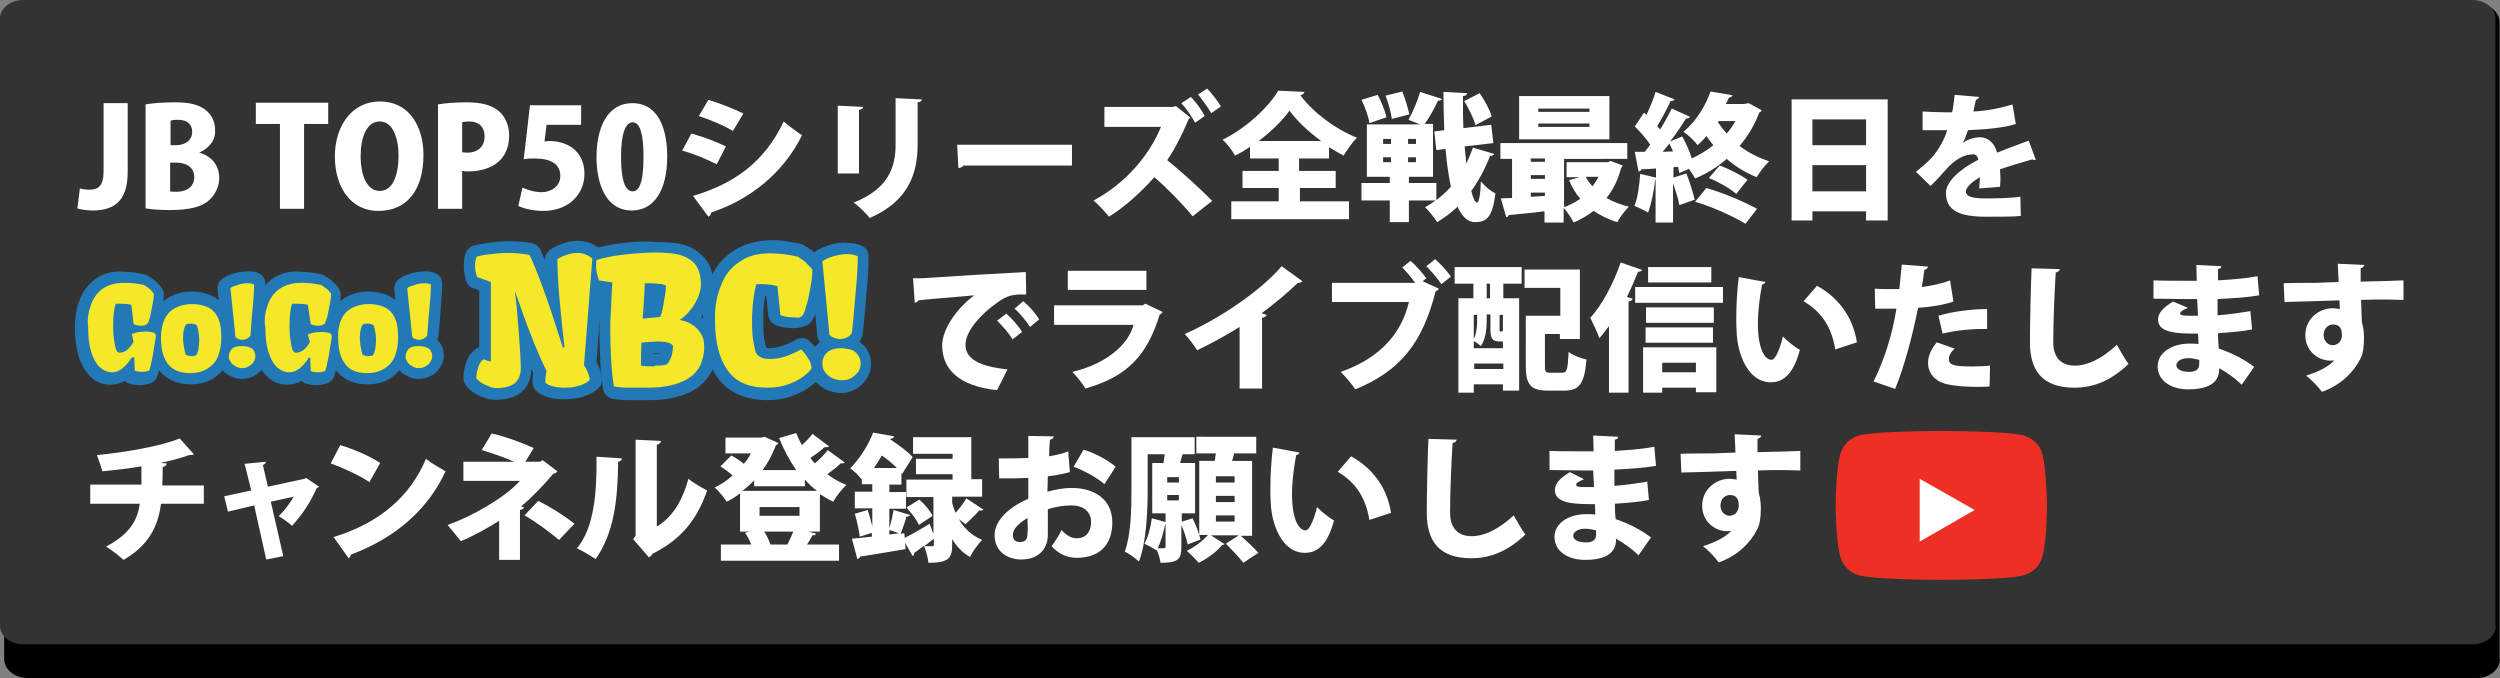
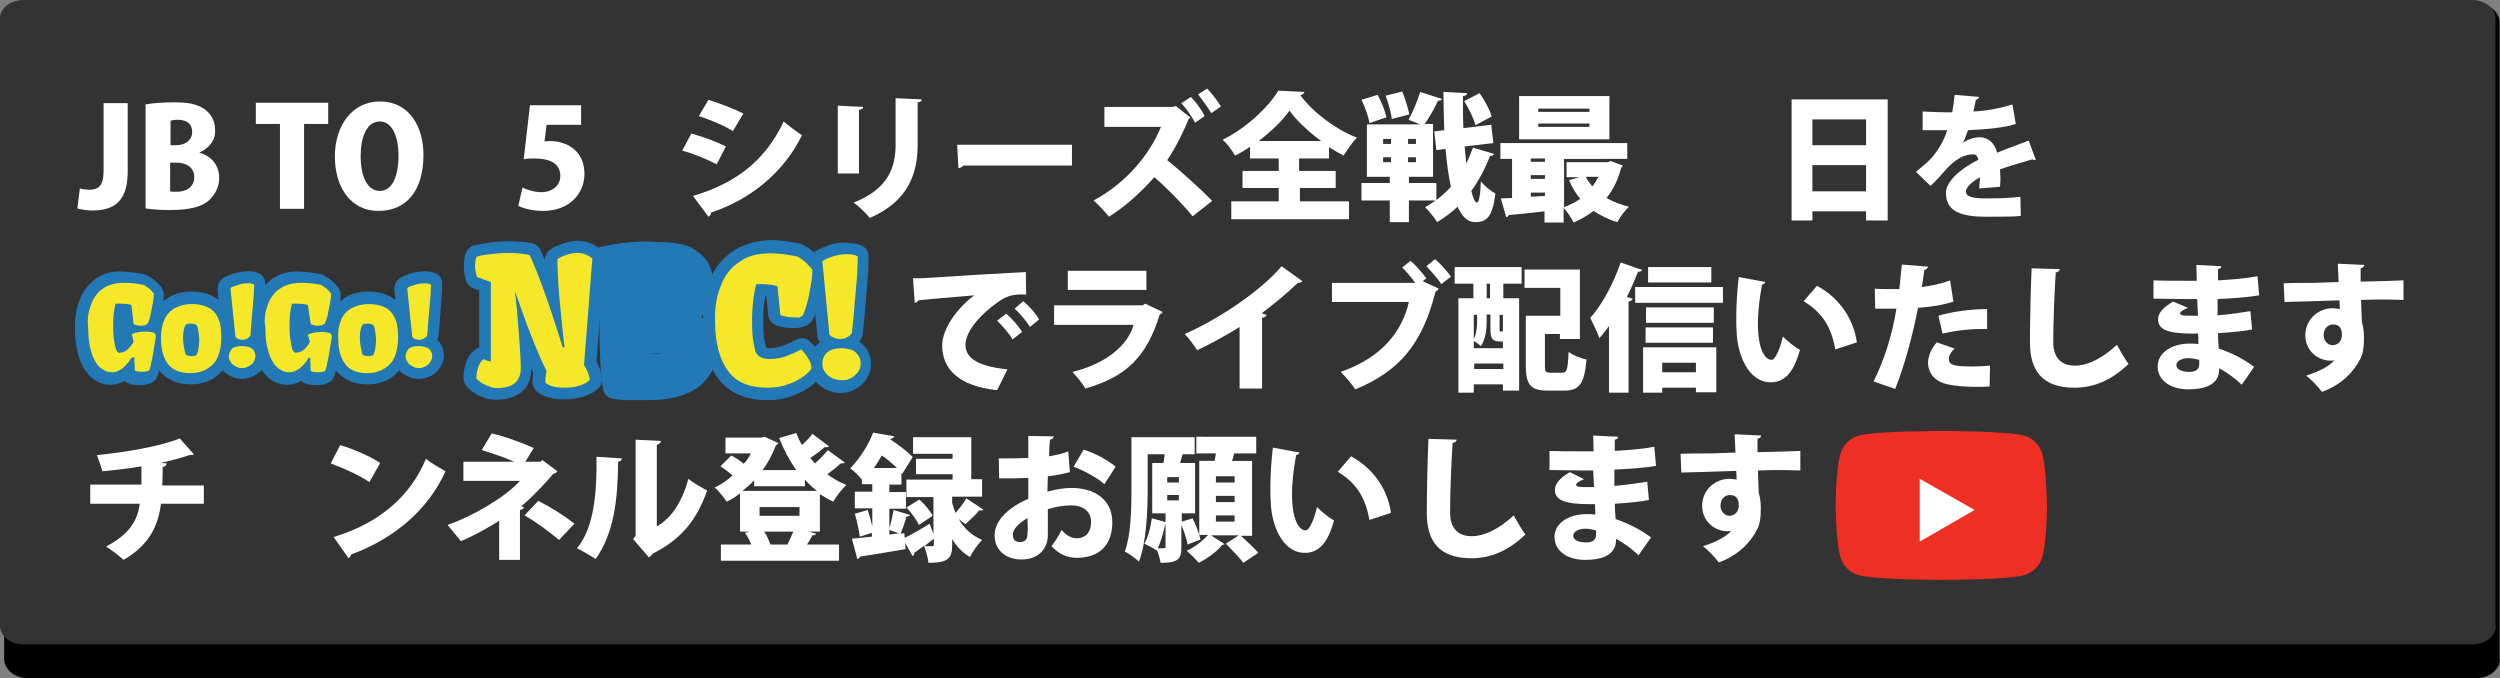
<svg xmlns="http://www.w3.org/2000/svg" version="1.1" id="レイヤー_1" x="0px" y="0px" viewBox="0 0 601 163" style="enable-background:new 0 0 601 163;" xml:space="preserve">
  <rect x="0" y="0" width="601" height="163" fill="#808080" stroke="none" />
  <style type="text/css">
	.st0{fill:#333333;}
	.st1{fill:none;}
	.st2{fill:#FFFFFF;}
	.st3{fill:#2378B6;}
	.st4{fill:#F4E829;}
	.st5{fill:#ED3023;}
</style>
  <path d="M601,158.4c0,2.5-2.5,4.6-5.6,4.6H6.6c-3.1,0-5.6-2.1-5.6-4.6V5.4c0-2.5,2.5-4.6,5.6-4.6h588.7c3.1,0,5.6,2.1,5.6,4.6v153  H601z" />
  <path class="st0" d="M600,150.5c0,2.4-2.5,4.4-5.6,4.4H5.6c-3.1,0-5.6-2-5.6-4.4V4.4C0,2,2.5,0,5.6,0h588.7c3.1,0,5.6,2,5.6,4.4  v146.1H600z" />
  <line class="st0" x1="-1.5" y1="-45.4" x2="617.5" y2="-45.4" />
  <line class="st0" x1="614.7" y1="163.8" x2="-4.3" y2="163.8" />
  <g>
    <rect x="18.9" y="21.2" class="st1" width="603.9" height="293.8" />
    <path class="st2" d="M30.7,41.3c0,7.4-3.6,9.3-8.5,9.3c-1.2,0-2.7-0.2-3.6-0.5l0.6-4.8c0.7,0.2,1.5,0.3,2.4,0.3   c1.9,0,3.3-0.8,3.3-4.4V24.8h5.8V41.3z" />
    <path class="st2" d="M47.9,36.7c3,0.8,4.8,3.1,4.8,6.1c0,2-0.9,3.9-2.4,5.3c-1.7,1.6-4.7,2.4-9.6,2.4c-2.5,0-4.4-0.2-5.7-0.4v-25   c1.5-0.3,4.2-0.5,6.9-0.5c3,0,5.3,0.3,7.2,1.6c1.6,1.1,2.6,2.8,2.6,5C51.9,33.3,50.7,35.4,47.9,36.7L47.9,36.7z M42.3,34.9   c2.4,0,3.9-1.3,3.9-3.2c0-2-1.4-2.9-3.4-2.9c-0.9,0-1.5,0.1-1.8,0.2v5.9H42.3z M40.9,46c0.4,0.1,0.9,0.1,1.6,0.1   c2.2,0,4.2-1.1,4.2-3.5c0-2.6-2.2-3.5-4.3-3.5h-1.5V46z" />
    <path class="st2" d="M78.9,29.8h-5.8v20.4h-5.8V29.8h-5.8v-5.1h17.4V29.8z" />
    <path class="st2" d="M101.8,37.2c0,8.9-4.3,13.5-10.8,13.5c-7,0-10.5-6.1-10.5-13.1c0-7.2,4-13.2,10.8-13.2   C98.8,24.4,101.8,31,101.8,37.2z M86.7,37.5c0,4.9,1.6,8.4,4.6,8.4s4.5-3.5,4.5-8.5c0-4.5-1.5-8.2-4.5-8.2   C88.1,29.2,86.7,33.1,86.7,37.5z" />
-     <path class="st2" d="M105.3,25.1c1.7-0.3,4-0.5,6.9-0.5c3.4,0,5.8,0.6,7.6,2c1.6,1.3,2.6,3.5,2.6,5.9c0,7.1-5.8,8.7-9.8,8.7   c-0.6,0-1.1,0-1.5-0.1v9.1h-5.8V25.1z M111,36.6c0.4,0,0.7,0.1,1.3,0.1c2.7,0,4.2-1.6,4.2-3.9c0-2.3-1.4-3.6-3.7-3.6   c-0.8,0-1.4,0.1-1.7,0.2V36.6z" />
    <path class="st2" d="M139.7,25.2V30h-8.3l-0.5,4c0.4,0,0.8-0.1,1.2-0.1c3.9,0,8.4,2.1,8.4,7.9c0,4.8-3.7,8.9-9.9,8.9   c-2.5,0-4.8-0.6-6-1.2l1-4.4c1.1,0.5,2.8,1.1,4.6,1.1c2.3,0,4.5-1.4,4.5-3.9c0-2.8-2.2-4.2-6.2-4.2c-1,0-1.8,0-2.6,0.2l1.5-13   H139.7z" />
-     <path class="st2" d="M143.4,37.8c0-7.1,2.6-13,8.6-13c6.5,0,8.4,6.6,8.4,12.8c0,8.2-3.2,13-8.5,13   C145.6,50.6,143.4,44.1,143.4,37.8z M154.7,37.7c0-5.4-0.8-8.3-2.6-8.3c-1.7,0-2.8,2.6-2.8,8.3c0,5.7,1,8.3,2.8,8.3   C153.4,46,154.7,44.6,154.7,37.7z" />
    <path class="st2" d="M166.2,32.1c2.9,0.8,6.1,2,8.3,3.1l-2.2,4.3c-2.1-1.1-5.4-2.5-8.3-3.3L166.2,32.1z M166.6,47.1   c9.8-2.9,17.2-8.1,21.8-17.9c1,0.9,3.3,2.6,4.4,3.3c-4.5,9.2-12.7,15.6-21.9,18.6c0.1,0.3-0.1,0.7-0.6,1L166.6,47.1z M170.3,24   c2.9,0.9,6,2.1,8.4,3.3l-2.5,4.2c-2.3-1.4-5.2-2.6-8.2-3.6L170.3,24z" />
    <path class="st2" d="M201.4,41.7V25.4l6.1,0.3c0,0.4-0.3,0.6-1,0.7v15.3H201.4z M221.6,23.9c0,0.4-0.3,0.6-1,0.7v10.2   c0,7-2.3,13.6-11.5,17.6c-0.8-1-2.7-2.9-3.9-3.7c8.5-3.3,10.1-8.7,10.1-13.9V23.6L221.6,23.9z" />
    <path class="st2" d="M230.1,34.8h27.6v5h-26.1c-0.2,0.3-0.7,0.6-1.2,0.6L230.1,34.8z" />
    <path class="st2" d="M286.2,28.3c-0.1,0.1-0.3,0.2-0.4,0.2c-1,2.5-3,6.8-5.2,10c3,2.4,7.8,6.7,10.8,9.8l-4.7,3.7   c-2.5-3.1-6.7-7.3-9.2-9.4c-3.1,3.5-6.9,7-10.9,9.5c-0.9-1.1-2.5-2.9-3.7-3.9c7.8-4.2,13.4-10.9,16.2-17.7h-13.6l0-4.8h16.4   l0.8-0.2L286.2,28.3z M286.3,23.3c1.3,1.4,2.5,3,3.3,4.6l-2.3,1.6c-0.7-1.3-2-3.3-3.3-4.7L286.3,23.3z M290.2,21.3   c1.2,1.2,2.6,3.1,3.3,4.3l-2.3,1.6c-0.7-1.2-2.3-3.4-3.2-4.5L290.2,21.3z" />
    <path class="st2" d="M312.5,45.2v3.2h11.8v4.3h-28.3v-4.3h11.4v-3.2h-8.7v-4.1h8.7v-3h-6.9v-2.8c-1.2,0.8-2.3,1.5-3.6,2.1   c-0.6-1.1-1.9-2.9-3-3.8c5.7-2.8,11-7.8,13.4-11.8l6.3,0.3c-0.1,0.4-0.5,0.7-1,0.8c3.2,4.3,8.7,8.3,13.6,10.2   c-1.2,1.2-2.3,2.9-3.2,4.3c-1.2-0.6-2.3-1.3-3.5-2v2.7h-7.2v3h8.8v4.1H312.5z M317.6,33.9c-3.1-2.3-5.9-4.9-7.6-7.3   c-1.7,2.4-4.4,5-7.4,7.3H317.6z" />
    <path class="st2" d="M352.1,35.2c0.1,1.4,0.3,2.8,0.4,4.1c0.6-1.2,1.1-2.5,1.6-3.8l5.1,1.5c-0.1,0.3-0.5,0.5-1,0.5   c-1.2,3.1-2.7,5.9-4.5,8.4c0.4,1.7,0.9,2.8,1.4,2.8c0.4,0,0.8-1.7,0.9-5.1c0.9,1.1,2.3,2.3,3.5,2.9c-0.7,5.6-2,6.9-4.9,6.9   c-1.8,0-3.1-1.3-4.2-3.7c-1.5,1.4-3.1,2.6-4.9,3.7c-0.6-1-2-2.7-2.9-3.6c0.9-0.5,1.7-1,2.5-1.6h-6.4v5.2h-4.6v-5.2h-6.8V44h6.8   v-1.5h-5.5V29.9h12.8l-2.8-1.1c1-1.8,2.2-4.6,2.8-6.7l5.3,1.7c-0.2,0.3-0.5,0.4-1,0.4c-0.8,1.7-2.1,4.1-3.2,5.6h2v12.7h-5.8V44h6.6   v4.1c1.3-1,2.4-2,3.5-3.2c-0.6-2.7-1-5.8-1.3-9.1l-2.2,0.3l-0.5-4.5l2.4-0.3c-0.1-3.1-0.2-6.2-0.2-9.2l5.7,0.3c0,0.4-0.3,0.6-1,0.7   c0,0.8,0,1.6,0,2.5c0,1.7,0,3.4,0.1,5.2l6.7-0.8l0.5,4.4L352.1,35.2z M331.2,22.8c0.9,1.7,1.8,3.9,2.1,5.4l-4.1,1.4   c-0.2-1.5-1-3.8-1.9-5.6L331.2,22.8z M332.5,33.4v1.2h1.9v-1.2H332.5z M332.5,37.9V39h1.9v-1.2H332.5z M337.1,22   c0.7,1.7,1.4,4,1.7,5.5l-4.2,1.1c-0.2-1.5-0.8-3.8-1.5-5.6L337.1,22z M340.4,34.6v-1.2h-1.9v1.2H340.4z M340.4,39v-1.2h-1.9V39   H340.4z M355.7,22.4c1.2,1.7,2.5,4.1,2.9,5.6l-3.9,2.1c-0.4-1.6-1.6-4-2.7-5.8L355.7,22.4z" />
    <path class="st2" d="M387.2,38.7l2.9,1.1c-0.1,0.3-0.2,0.4-0.4,0.6c-0.7,2.8-1.9,5.2-3.5,7.2c1.6,0.9,3.4,1.6,5.4,2.1   c-1,0.9-2.2,2.6-2.8,3.7c-2.1-0.6-4-1.6-5.7-2.7c-1.4,1.1-3,2-4.8,2.8c-0.5-1-1.5-2.6-2.4-3.5v3.5h-4.6v-2.7   c-3.3,0.4-6.4,0.7-8.6,0.9c-0.1,0.3-0.3,0.5-0.6,0.5l-1.3-4.5c0.8,0,1.7-0.1,2.7-0.1v-9.4h-2.8v-3.8h30.5v3.8H376v11.6   c1.4-0.5,2.7-1.2,3.9-2c-1.1-1.3-2-2.8-2.7-4.5l2.5-0.7h-3.1v-3.6h9.9L387.2,38.7z M386.9,23.1v10.4h-21.7V23.1H386.9z M371.4,38.1   H368v0.8h3.4V38.1z M368,42.1V43h3.4v-0.9H368z M368,47.3l3.4-0.2v-0.8H368V47.3z M382.1,26.9v-0.8h-12.3v0.8H382.1z M382.1,30.5   v-0.8h-12.3v0.8H382.1z M381.2,42.5c0.4,0.8,1,1.6,1.6,2.3c0.6-0.7,1-1.5,1.5-2.3H381.2z" />
-     <path class="st2" d="M420.4,24.8l3.1,1.7c-0.1,0.2-0.3,0.5-0.6,0.6c-1.1,3-2.7,5.6-4.7,8c2.1,1.6,4.5,2.8,7.1,3.7   c-1,0.9-2.3,2.6-3,3.8c-2.7-1.1-5-2.5-7.2-4.4c-2.3,2-4.9,3.6-7.6,4.7c-0.3-0.6-0.9-1.5-1.5-2.3l-2.3,1c-0.1-0.5-0.2-1-0.3-1.5   l-1.1,0.1v2.5l3.1-1c0.8,2,1.6,4.6,2,6.3c-1.2,0.4-2.4,0.9-3.7,1.3c-0.2-1.4-0.9-3.5-1.5-5.2v9.4h-4.2V43.2h-0.1   c-0.3,2.7-0.9,5.8-1.7,7.9c-0.9-0.6-2.4-1.2-3.3-1.6c0.8-1.8,1.2-4.9,1.4-7.7l3.8,0.9v-2.2c-1.3,0.1-2.5,0.2-3.5,0.2   c-0.1,0.4-0.4,0.5-0.7,0.5l-0.9-4.7h2.4c0.4-0.6,0.9-1.1,1.3-1.7c-0.9-1.5-2.4-3.1-3.7-4.4l2.2-3.3l0.6,0.5   c0.9-1.8,1.7-3.9,2.2-5.5l4.6,1.8c-0.1,0.2-0.5,0.4-1,0.4c-0.8,1.8-2.1,4.2-3.2,6c0.2,0.3,0.5,0.6,0.7,0.8c1.1-1.7,2-3.5,2.8-5   l4.4,2c-0.2,0.3-0.5,0.4-1,0.4c-1,1.6-2.3,3.6-3.8,5.5l2.9-1.2c0.9,1.6,1.8,3.6,2.3,5.3c1.9-0.9,3.6-1.9,5.2-3.2   c-0.6-0.7-1.1-1.4-1.7-2.2c-0.6,0.8-1.3,1.5-2.1,2.2c-0.7-1-2.3-2.5-3.4-3.2c3.3-2.8,5.4-6.5,6.5-9.7l5.3,0.9   c-0.1,0.3-0.4,0.5-0.9,0.6c-0.2,0.5-0.4,1-0.7,1.5h4.3L420.4,24.8z M402.2,36.4c-0.3-0.7-0.6-1.3-0.9-1.9c-0.5,0.7-1.1,1.4-1.6,2   L402.2,36.4z M419.6,53.8c-2.9-1.8-8-4.1-12.1-5.3l2.7-3.3c4.2,1.2,9.1,3.3,12.2,5L419.6,53.8z M417.4,46.6   c-1.5-1.3-4.3-2.9-6.6-3.8l2.6-3c2.3,0.8,5.1,2.3,6.7,3.4L417.4,46.6z M413.2,29l-0.2,0.4c0.6,0.9,1.3,1.8,2.1,2.7   c0.8-0.9,1.5-1.9,2.1-3H413.2z" />
    <path class="st2" d="M430.7,23.9h23.1V53h-5.2v-2.2h-12.9V53h-5V23.9z M448.6,28.7h-12.9v6.2h12.9V28.7z M435.7,46h12.9v-6.3h-12.9   V46z" />
    <path class="st2" d="M489.4,38.4c-0.1,0-0.2,0.1-0.3,0.1c-0.2,0-0.3-0.1-0.5-0.2c-2.4,0.7-5.5,1.6-7.8,2.4c0,0.6,0.1,1.3,0.1,2   c0,0.7,0,1.4-0.1,2.2l-5,0.4c0.1-1,0.1-1.9,0.2-2.7c-2,1.1-3.4,2.5-3.4,3.4c0,1.3,1.6,1.7,4.9,1.7c2.8,0,6.1-0.1,8.2-0.4l0.1,4.6   c-1.6,0.2-4.4,0.2-8.3,0.2c-6.4,0-9.7-1.4-9.7-5.8c0-2.5,3.2-5.6,7.8-7.9c-0.1-0.4-0.3-1.3-1.2-1.3c-2.1,0-4.3,1-6.9,4   c-0.8,0.9-1.9,2.2-3.4,3.6l-3.5-3.4c1.2-1,2.7-2.2,3.7-3.3c1.5-1.6,3.2-4.5,3.8-6.7c-1.2,0-1.8,0-3.4,0c-0.9,0-1.8,0-2.5,0v-4.5   c1.7,0.1,4.2,0.2,5.6,0.2l1.5,0c0.3-1.3,0.4-2.6,0.6-4.2l5.9,0.5c-0.1,0.3-0.4,0.6-0.8,0.7c-0.2,0.9-0.4,1.8-0.6,2.8   c2.8-0.1,6.2-0.7,9.4-1.7l0.8,4.7c-2.7,0.9-7.1,1.3-11.5,1.5c-0.5,1.4-0.9,2.6-1.3,3.1h0c1.1-0.8,2.6-1.4,4.2-1.4   c1.7,0,3.5,1.2,4.1,3.7c2.4-1,5.3-2,7.6-2.9L489.4,38.4z" />
    <path class="st2" d="M219.5,66.9c1,0,2.7,0,3.6-0.1c4.2-0.3,17.3-1.1,23.5-1.4l0.1,5.4c-3.2-0.1-4.7,0.2-7.3,2.2   c-3,2.1-7.3,6.3-7.3,9.9c0,3.4,3.4,5.2,10.1,5.9l-2.5,5c-9.4-1-13.2-5.2-13.2-10.8c0-3.7,3.3-8.7,7.7-12c-4.3,0.4-11,0.9-13.4,1.2   c-0.1,0.3-0.5,0.5-0.9,0.6L219.5,66.9z M241.9,75.4c1.3,1.1,3,3,3.8,4.4l-2.3,1.8c-0.6-1.2-2.6-3.5-3.7-4.5L241.9,75.4z M246,72.4   c1.4,1.2,3,2.9,3.8,4.4l-2.2,1.8c-0.7-1.2-2.5-3.4-3.7-4.4L246,72.4z" />
    <path class="st2" d="M279.5,75c-0.1,0.2-0.4,0.5-0.7,0.6c-3.1,10.1-8,15-17.9,17.8c-0.6-1.2-2.1-2.9-3.1-4   c8-1.9,13.4-6.4,14.7-11.3h-19.1v-4.7h21.3l0.6-0.4L279.5,75z M275.6,69.7h-18.9v-4.6h18.9V69.7z" />
    <path class="st2" d="M298,78.6c-2.7,1.7-7,4.1-10.2,5.6c-0.7-1.1-2-2.9-3-3.9c8.4-3.7,18.3-10.4,23.3-16.3l5,3.6   c-0.2,0.3-0.6,0.4-1.1,0.4c-2.6,2.5-5.6,5-8.7,7.3l1.2,0.4c-0.1,0.3-0.4,0.6-1.1,0.7v17H298V78.6z" />
    <path class="st2" d="M339.1,62.7c1.3,1.1,2.9,3,3.8,4.2l-0.9,0.7l3.9,1.8c-0.2,0.3-0.4,0.5-0.8,0.7c-3.1,12.3-8.5,19.1-19.3,23.5   c-0.9-1.4-2.4-3.1-3.5-4.2c10.1-3.5,14.8-9.9,16.4-16.8h-18.5V68h20c-0.8-1.2-2.2-2.8-3.1-3.7L339.1,62.7z M346.5,68.3   c-0.7-1.1-2.5-3.2-3.6-4.3l2.1-1.7c1.3,1.1,3,3,3.8,4.2L346.5,68.3z" />
    <path class="st2" d="M349.7,68.2v-4h16.1v4h-4.4v3.5h3.8v22.2h-3.9v-1.5h-7v2h-3.7V71.7h3.6v-3.5H349.7z M361.4,82.1   c-1.2,0-1.9,0-2.4-0.4c-0.5-0.4-0.7-1.1-0.7-2.6v-3.5h-0.9v1.5c0,1.8-0.2,4.4-1.4,6.1c-0.3-0.3-1.1-0.9-1.7-1.2v1.7h7V82.1z    M355.1,75.7h-0.8v5.8c0.7-1.4,0.8-3.3,0.8-4.4V75.7z M354.4,88.7h7v-1.3h-7V88.7z M358.2,71.7v-3.5h-0.8v3.5H358.2z M360.5,79.1   c0,0.5,0,0.6,0.2,0.6c0.3,0,0.6,0,0.6-0.2v-3.8h-0.8V79.1z M371.4,88c0,1.4,0.2,1.6,1.3,1.6h2.9c1.1,0,1.3-0.8,1.5-5   c1,0.8,3,1.6,4.3,1.8c-0.5,5.8-1.7,7.5-5.3,7.5h-4c-4,0-5.3-1.3-5.3-5.9V75.9h8.3v-6.7h-8.6v-4.4h13.3v16.7H375v-1.2h-3.6V88z" />
    <path class="st2" d="M386.8,78.4c-0.8,1-1.5,2-2.3,2.9c-0.4-1.2-1.6-3.7-2.2-4.9c2.7-2.9,5.6-8.2,7.3-13.3l5.2,1.8   c-0.2,0.3-0.6,0.5-1,0.4c-0.8,2-1.7,4.1-2.7,6.1l1.4,0.4c-0.1,0.3-0.4,0.6-1,0.7v21.9h-4.7V78.4z M393.1,69h21.1v3.8h-21.1V69z    M395,94.4V83.5h17.6v10.8h-4.9v-1.1h-8.1v1.2H395z M412,73.9v3.7h-16.3v-3.7H412z M395.6,82.4v-3.7h16.2v3.7H395.6z M411.4,64.2   v3.7h-15.2v-3.7H411.4z M407.7,87.2h-8.1v2.3h8.1V87.2z" />
    <path class="st2" d="M424.4,67.8c-0.1,0.3-0.5,0.6-0.8,0.6c-0.5,2.6-1,6.2-1,9.4c0,6,1.6,8.7,3.3,8.7c1,0,2.2-3.3,2.7-5.6   c1,1,2.9,2.6,4.1,3.2c-1.5,5.6-3.8,7.8-7,7.8c-5.6,0-8-7-8.2-11.9c-0.1-1.2-0.1-2.4-0.1-3.7c0-3,0.2-6.4,0.6-9.7L424.4,67.8z    M441.2,84c-1-6-3.7-9.2-7.6-11.6l3.2-3.7c4.6,2.5,8.6,7,9.6,13.6L441.2,84z" />
    <path class="st2" d="M469.6,72.5c-2.3,0.8-5.5,1.3-8.5,1.5c-1.3,6.6-3.3,14.1-5.5,19.5l-5.2-1.8c2.6-5.2,4.5-11.2,5.5-17.5   c-0.5,0-2.7,0-3.2,0c-0.7,0-1.4,0-1.9,0l-0.1-4.8c1.1,0.1,2.8,0.1,4.3,0.1c0.5,0,1,0,1.6,0c0.2-1.8,0.4-4.1,0.6-5.9l6.3,0.5   c-0.1,0.4-0.4,0.7-0.9,0.8c-0.1,1.1-0.4,2.9-0.6,4.1c2.3-0.3,4.8-0.8,6.8-1.6L469.6,72.5z M478.3,92.9c-0.9,0.1-2.1,0.1-3.3,0.1   c-2.3,0-5-0.2-6.8-0.6c-3.2-0.7-4.7-2.8-4.7-5.2c0-1.6,0.8-3.4,2.1-4.9l4.3,1.5c-1,0.9-1.4,1.8-1.4,2.5c0,1.5,1.4,1.8,5.7,1.8   c1.5,0,3-0.1,4.2-0.2L478.3,92.9z M466,75.9c3.3-1,7.9-1.6,11.7-1.6l0,4.8c-3.5-0.1-7.4,0.3-10.7,1.1L466,75.9z" />
    <path class="st2" d="M495.2,64.7c-0.1,0.4-0.4,0.7-1,0.8c-0.3,4.7-0.6,11.9-0.6,16.7c0,3.9,2,5.7,5.2,5.7c2.9,0,6.3-1.5,10.1-5   c0.6,1.1,2.1,3.7,2.8,4.6c-4.2,4-8.4,5.7-13,5.7c-7.9,0-10.7-4.3-10.7-10.9c0-4.6,0.2-13.8,0.4-17.8L495.2,64.7z" />
    <path class="st2" d="M517.7,67.4c2,0.1,5.3,0.1,8,0.1c0.8,0,1.7,0,2.4,0c0-1.4-0.1-2.9-0.1-3.8l6,0.3c0,0.4-0.3,0.6-0.8,0.7v2.7   c3.2-0.2,6.4-0.4,9.5-1l0.4,4.6c-3,0.5-6.1,0.7-10,0.9c0,1.4,0,2.6,0,3.9c2.9-0.2,6-0.7,7.9-1l0.4,4.4c-1.9,0.4-5.1,0.7-8.2,0.9   c0,1.4,0.1,2.6,0.2,3.7c3,1,6,2.5,8.5,4.4l-3,4.3c-1.6-1.6-3.5-2.9-5.4-4c0,1.3,0,5.1-7.4,5.1c-4.5,0-7.4-2.3-7.4-5.5   c0-3.4,3.5-5.5,7.7-5.5c0.7,0,1.4,0,2.1,0.1c0-0.8,0-1.6-0.1-2.5c-0.4,0-0.8,0-1.2,0c-5.9,0-8.4-0.9-8.4-3.4c0-1.5,1.1-2.8,3.6-4.3   L526,74c-1,0.4-1.9,0.9-1.9,1.3c0,0.5,0.6,0.6,2.2,0.6c0.7,0,1.4,0,2.1,0c-0.1-1.4-0.1-2.7-0.2-4h-2.6c-2.3,0-5.8-0.1-7.9-0.1V67.4   z M528.7,86.5c-0.9-0.2-1.8-0.4-2.6-0.4c-1.8,0-2.9,0.8-2.9,1.7c0,1,1.3,1.6,3.1,1.6c1.7,0,2.4-0.7,2.4-1.9V86.5z" />
    <path class="st2" d="M549,68.1c2-0.1,5-0.1,7.6-0.1c1.5-0.1,3.6-0.1,5.6-0.2c0,0-0.1-2.8-0.2-4.4l6.4,0.3c0,0.3-0.4,0.7-0.9,0.8   c0,0.5,0,2.7,0,3.2c4.5-0.1,8.8-0.2,10.3-0.3v4.7c-1.1,0-2.6-0.1-4.3-0.1c-1.8,0-3.8,0-5.9,0.1c0,0.9,0.2,5,0.2,5.4   c0.5,1.5,0.5,3.2,0.5,3.9c0,1.8-0.2,3.7-0.9,4.9c-1.6,3.2-4.7,6.3-9.2,7.9c-0.9-1.2-2.6-3-3.8-3.9c2.9-0.9,5.5-2.2,6.8-3.7   c-0.3,0.1-0.8,0.1-1,0.1c-2.9,0-6-2.3-6-6.1c0-3.9,3.2-6.5,6.6-6.5c0.6,0,1.1,0.1,1.7,0.2c0-0.3-0.1-1.8-0.1-2.1   c-2.9,0.1-12.2,0.4-13.2,0.4L549,68.1z M563,80.5c0-1.4-0.5-2.5-2.1-2.5c-1.2,0-2.3,0.9-2.3,2.6c0,1.4,1.1,2.4,2.2,2.4   C562.2,82.9,563,81.9,563,80.5z" />
    <path class="st2" d="M49.1,121.1H38.7c-0.7,5.6-3.1,10.1-9,13.5c-1.2-1.1-2.9-2.4-4.2-3.2c5.2-2.8,7.5-5.8,8.1-10.3H21.7v-4.6H34   v-4.4c-2.7,0.5-6.2,0.9-9.4,1.2c-0.3-1.2-0.8-2.5-1.3-3.9c6.4-0.6,15.3-2.1,19.9-4l3.4,3.8c-0.2,0.2-0.5,0.2-1.1,0.2   c-1.9,0.7-5,1.5-7,1.9l1.6,0.1c-0.1,0.4-0.3,0.7-1,0.9c0,1.6,0,3-0.1,4.4h10V121.1z" />
-     <path class="st2" d="M76.7,117c-0.2,0.2-0.4,0.3-0.6,0.4c-1.5,3.4-3.4,6.3-5.9,9c-0.8-0.7-2.1-1.7-3.2-2.3c1.3-1.3,2.8-3.2,3.6-4.7   l-5.5,1.2l3,13.1l-4.1,0.8l-2.9-13l-6.3,1.5l-0.9-3.7l6.5-1.4l-1.6-6.4l5.1-0.5c0,0.4-0.3,0.6-0.7,0.8l1.2,5.2l8.8-1.9l0.4-0.2   L76.7,117z" />
    <path class="st2" d="M81.8,107c3.3,1,7.2,2.7,9.6,4.3l-2.6,4.6c-2.3-1.6-6.3-3.4-9.3-4.5L81.8,107z M80.2,129.1   c10.9-3.3,18.4-9.7,22.2-18.8c1.5,1.2,3.2,2.1,4.7,3c-4.1,9-11.9,16-22.7,20c-0.1,0.4-0.3,0.7-0.6,0.9L80.2,129.1z" />
    <path class="st2" d="M130.4,110.6l3.6,2.7c-0.2,0.3-0.5,0.5-1,0.6c-2,2.4-5,5.6-7.7,7.8l0.7,0.3c-0.2,0.3-0.4,0.5-1,0.6v12H120   v-9.4c-2.7,1.7-6.3,3.7-9.2,4.9c-0.2-0.2-2.9-3.6-3.2-3.9c5.5-1.9,13.6-6.4,17.4-10.6h-13.6V111h12.2c-2.4-1.1-5.5-2.1-7.8-2.8   l2.4-4c3.1,0.7,7,2.1,10.1,3.5l-2,3.3h3.6L130.4,110.6z M134.4,129.8c-2.2-1.8-5.3-4.2-8.3-5.9l3.3-3.5c3.3,1.7,6.3,3.6,8.7,5.5   L134.4,129.8z" />
    <path class="st2" d="M149.5,110.2c0,0.4-0.3,0.7-0.9,0.8c-0.1,9.7-1.1,17.2-5.4,23.4c-1.2-0.8-3.1-1.9-4.5-2.6   c4.2-5,4.8-13.7,4.7-22L149.5,110.2z M158,126.5c3.9-2.3,6.2-6.6,7.5-11.4c1,0.9,3.3,2.2,4.5,2.8c-2.4,6.9-6.1,11.7-13.1,15.2   c-0.2,0.4-0.6,0.7-0.9,0.9l-3.8-4.4l0.6-0.8v-23.1l6.1,0.3c-0.1,0.4-0.3,0.8-1,0.9V126.5z" />
    <path class="st2" d="M203.1,111.2c-0.1,0.1-0.4,0.2-0.7,0.2c-0.1,0-0.2,0-0.3,0c-0.8,0.8-2,1.7-3.2,2.6c1.4,1.1,2.9,1.9,4.6,2.6   c-1.1,0.9-2.5,2.8-3.2,4c-1.1-0.5-2.2-1.2-3.2-1.8v9h-2.7l1.8,0.5c-0.1,0.3-0.4,0.4-0.9,0.4c-0.4,0.7-0.8,1.5-1.3,2.2h7.7v3.9   h-28.4v-3.9h7.3c-0.4-1-0.9-2-1.5-2.8l1-0.3h-2.2v-9.2c-1,0.8-2.1,1.5-3.2,2c-0.7-1-1.9-2.6-2.9-3.4c1.5-0.7,3-1.7,4.3-2.9   c-0.9-0.8-2-1.6-2.9-2.2l2.6-2.6c1,0.5,2.2,1.3,3,2c0.7-0.8,1.3-1.6,1.7-2.5h-6.1v-3.8h8.6l0.8-0.2l3.3,1.5   c-0.1,0.3-0.3,0.4-0.6,0.6c-0.8,2.1-1.8,4.1-3.2,5.9h8.1c-1.6-2.3-3-4.9-4.1-7.7l4.1-1.2c0.4,1,0.8,1.9,1.4,2.9   c0.9-0.9,1.9-1.8,2.5-2.7l4,3c-0.1,0.2-0.4,0.2-0.7,0.2c-0.1,0-0.3,0-0.4,0c-0.8,0.8-2.2,1.8-3.4,2.6c0.4,0.5,0.7,0.9,1.1,1.3   c1.2-1,2.3-2.2,3.1-3.2L203.1,111.2z M181.3,117v-1.5c-0.9,0.9-1.8,1.7-2.8,2.5h17.9c-1.1-0.8-2-1.7-2.9-2.7v1.6H181.3z    M192.2,121.9h-9.6v2.1h9.6V121.9z M183.7,127.8c0.7,1,1.2,2.2,1.5,3.1h4.1c0.5-1,1-2.1,1.4-3.1H183.7z" />
    <path class="st2" d="M228.9,120.9c0.2,0.8,0.5,1.6,0.8,2.4c1-1.1,2-2.4,2.6-3.5l4.1,2.7c-0.1,0.2-0.4,0.3-1,0.2   c-0.8,1-2.3,2.4-3.3,3.3c0,0-0.8-0.6-1.6-1.2v0c1.2,2.1,3,3.9,5.6,5c-0.9,0.9-2.3,2.8-2.9,4.1c-1.8-1-3.2-2.5-4.3-4.3v1.3   c0,3.2-0.7,4.4-5.7,4.4c-0.1-1.2-0.6-2.9-1.1-4.1c-0.9,0.7-1.7,1.3-2.3,1.7c0,0.3-0.1,0.6-0.4,0.8l-1.8-3.2l0.1,1.5   c-4,0.7-8.2,1.4-10.9,1.8c-0.1,0.3-0.4,0.5-0.7,0.6l-1.3-4.9c1.4-0.1,3-0.3,4.8-0.5v-0.9l-2.9,0.9c-0.2-1.5-0.7-3.8-1.2-5.5   l3.1-0.9c0.4,1.2,0.8,2.7,1.1,3.9v-4.3h-4.2v-4h4.2v-1.8h-2.5v-1.1c-0.8-1-1.9-2.1-2.8-2.7c2.5-2.6,4.5-5.9,5.5-8.6l5.1,0.9   c-0.1,0.3-0.4,0.5-0.9,0.6l-0.1,0.1c1.9,1.3,4.3,3,5.4,4.3l-2.5,4l-0.2-0.2v2.8h-2.9v1.8h4v4h-4v4.7c0.4-1.3,0.8-3.1,1-4.4l4,1.2   c-0.1,0.2-0.4,0.4-0.9,0.4c-0.3,1.2-0.9,2.9-1.4,4.1l0.9-0.1l0.1,1.1c1.6-0.8,3.9-2.1,6-3.4l0.9,2.5v-8.9h-6.5v-4.2H229v-1.3h-8.8   v-3.7h8.8v-1.2h-9.5v-4h14v10.1h2.6v4.2h-7.2V120.9z M215.6,112.5c-1-1-2.3-2.1-3.6-3c-0.6,1-1.2,2-1.9,3H215.6z M213.8,127.4v1.1   l2.3-0.3L213.8,127.4z M221,120.1c1.3,1.1,2.6,2.7,3.2,3.9l-3.3,2.2c-0.5-1.2-1.8-2.9-3-4.2L221,120.1z M224.5,129.5   c-0.8,0.6-1.6,1.3-2.3,1.8c0.7,0,1.6,0,1.9,0c0.3,0,0.4-0.1,0.4-0.4V129.5z" />
    <path class="st2" d="M257.2,113.5c-1.6,0.4-3.3,0.8-5.3,1c0,1.3-0.1,2.5-0.1,3.7c2.1-0.6,4.2-0.9,5.8-0.9c5.3,0,9.8,2.6,9.8,8.3   c0,5-2.7,8.5-8.6,8.5c-2.2,0-4.3-0.9-6-2.8c0.8-1.1,1.8-2.6,2.4-3.9c1,1.2,2.3,2,3.6,2c2.3,0,3.5-1.6,3.5-3.9c0-2.4-1.7-4-4.8-4   c-1.7,0-3.7,0.3-5.6,0.9v6.2c0,3.1-2,5.9-6.4,5.9c-2.8,0-6.4-1.5-6.4-5.9c0-2.7,2.2-6.1,8.1-8.7v-5c-2.1,0.1-4.4,0.1-7,0.1   l-0.1-4.8c2.6,0,5,0,7.1-0.1v-5.3l6.1,0.1c0,0.4-0.3,0.7-0.9,0.8c-0.1,1.3-0.2,2.6-0.2,4c1.6-0.3,3.2-0.6,4.6-1.2L257.2,113.5z    M247,124.5c-1.5,1-3.5,2.3-3.5,4.1c0,1.2,0.6,1.7,1.7,1.7c1.2,0,1.8-0.6,1.8-1.9C247.1,127.7,247.1,126.1,247,124.5z M265.5,116.4   c-1.8-1.6-4.8-3.2-7.4-4.2l2.4-4.1c2.9,0.9,5.8,2.5,7.7,4.1L265.5,116.4z" />
    <path class="st2" d="M286.7,124.6c0.8,1.6,1.6,3.8,1.9,5.1l-3.1,1.2c-0.2-1.2-0.8-3.1-1.5-4.7v5.3c0,2.8-0.6,3.8-5,3.8   c-0.1-0.9-0.5-2.1-0.9-3.1l-0.1,0.1c-0.7-0.5-2-1.2-2.9-1.6c0.9-1.5,1.5-3.9,1.8-6.1l3.3,0.9v-2.1H277v-12.1h2.7   c0.1-0.7,0.2-1.4,0.3-2.1h-4.1v8.6c0,5-0.3,12.6-2.1,17.2c-0.7-0.7-2.5-2-3.4-2.4c1.5-4.1,1.6-10.2,1.6-14.8v-12.7h15.2v4.1h-2.9   c-0.2,0.6-0.4,1.4-0.6,2.1h3.6v12.1h-3l-0.2,0v2L286.7,124.6z M280.1,126.1L280.1,126.1c-0.4,1.9-1,4.1-1.8,5.7c0.6,0,1.2,0,1.5,0   c0.3,0,0.4-0.1,0.4-0.4V126.1z M280.6,114.7v1.3h2.8v-1.3H280.6z M280.6,119v1.3h2.8V119H280.6z M301,128.8h-2.7   c1.4,1.3,3.3,3,4.2,4.1l-3.6,2.4c-0.9-1.2-2.8-3.2-4.2-4.6l3.1-2h-6.7l3.3,2.1c-0.1,0.1-0.3,0.2-0.6,0.2c-1.1,1.5-3.6,3.3-5.6,4.3   c-0.7-0.8-2-2.1-2.9-2.9c1.8-0.8,3.9-2.4,5.1-3.8h-2.1v-17.8h3.7c0.1-0.6,0.2-1.2,0.3-1.8h-4.7v-4H302v4h-5.3   c-0.2,0.6-0.3,1.2-0.5,1.8h4.8V128.8z M296.8,116v-1.5h-4.5v1.5H296.8z M296.8,120.7v-1.5h-4.5v1.5H296.8z M296.8,125.4v-1.5h-4.5   v1.5H296.8z" />
    <path class="st2" d="M312.4,108.8c-0.1,0.3-0.5,0.6-0.8,0.6c-0.5,2.6-1,6.2-1,9.4c0,6,1.6,8.7,3.3,8.7c1,0,2.2-3.3,2.7-5.6   c1,1,2.9,2.6,4.1,3.2c-1.5,5.6-3.8,7.8-7,7.8c-5.6,0-8-7-8.2-11.9c-0.1-1.2-0.1-2.4-0.1-3.7c0-3,0.2-6.4,0.6-9.7L312.4,108.8z    M329.2,125c-1-6-3.7-9.2-7.6-11.6l3.2-3.7c4.6,2.5,8.6,7,9.6,13.6L329.2,125z" />
    <path class="st2" d="M350.2,105.7c-0.1,0.4-0.4,0.7-1,0.8c-0.3,4.7-0.6,11.9-0.6,16.7c0,3.9,2,5.7,5.2,5.7c2.9,0,6.3-1.5,10.1-5   c0.6,1.1,2.1,3.7,2.8,4.6c-4.2,4-8.4,5.7-13,5.7c-7.9,0-10.7-4.3-10.7-10.9c0-4.6,0.2-13.8,0.4-17.8L350.2,105.7z" />
    <path class="st2" d="M372.7,108.4c2,0.1,5.3,0.1,8,0.1c0.8,0,1.7,0,2.4,0c0-1.4-0.1-2.9-0.1-3.8l6,0.3c0,0.4-0.3,0.6-0.8,0.7v2.7   c3.2-0.2,6.4-0.4,9.5-1l0.4,4.6c-3,0.5-6.1,0.7-10,0.9c0,1.4,0,2.6,0,3.9c2.9-0.2,6-0.7,7.9-1l0.4,4.4c-1.9,0.4-5.1,0.7-8.2,0.9   c0,1.4,0.1,2.6,0.2,3.7c3,1,6,2.5,8.5,4.4l-3,4.3c-1.6-1.6-3.5-2.9-5.4-4c0,1.3,0,5.1-7.4,5.1c-4.5,0-7.4-2.3-7.4-5.5   c0-3.4,3.5-5.5,7.7-5.5c0.7,0,1.4,0,2.1,0.1c0-0.8,0-1.6-0.1-2.5c-0.4,0-0.8,0-1.2,0c-5.9,0-8.4-0.9-8.4-3.4c0-1.5,1.1-2.8,3.6-4.3   l3.4,1.7c-1,0.4-1.9,0.9-1.9,1.3c0,0.5,0.6,0.6,2.2,0.6c0.7,0,1.4,0,2.1,0c-0.1-1.4-0.1-2.7-0.2-4h-2.6c-2.3,0-5.8-0.1-7.9-0.1   V108.4z M383.7,127.5c-0.9-0.2-1.8-0.4-2.6-0.4c-1.8,0-2.9,0.8-2.9,1.7c0,1,1.3,1.6,3.1,1.6c1.7,0,2.4-0.7,2.4-1.9V127.5z" />
    <path class="st2" d="M404,109.1c2-0.1,5-0.1,7.6-0.1c1.5-0.1,3.6-0.1,5.6-0.2c0,0-0.1-2.8-0.2-4.4l6.4,0.3c0,0.3-0.4,0.7-0.9,0.8   c0,0.5,0,2.7,0,3.2c4.5-0.1,8.8-0.2,10.3-0.3v4.7c-1.1,0-2.6-0.1-4.3-0.1c-1.8,0-3.8,0-5.9,0.1c0,0.9,0.2,5,0.2,5.4   c0.5,1.5,0.5,3.2,0.5,3.9c0,1.8-0.2,3.7-0.9,4.9c-1.6,3.2-4.7,6.3-9.2,7.9c-0.9-1.2-2.6-3-3.8-3.9c2.9-0.9,5.5-2.2,6.8-3.7   c-0.3,0.1-0.8,0.1-1,0.1c-2.9,0-6-2.3-6-6.1c0-3.9,3.2-6.5,6.6-6.5c0.6,0,1.1,0.1,1.7,0.2c0-0.3-0.1-1.8-0.1-2.1   c-2.9,0.1-12.2,0.4-13.2,0.4L404,109.1z M418,121.5c0-1.4-0.5-2.5-2.1-2.5c-1.2,0-2.3,0.9-2.3,2.6c0,1.4,1.1,2.4,2.2,2.4   C417.2,123.9,418,122.9,418,121.5z" />
  </g>
  <g>
    <path class="st3" d="M23,67L23,67c-1.7,1.3-3.1,3-3.9,5.2c-0.7,1.9-1.1,4.1-1.1,6.6s0.3,4.6,0.8,6.5c0.6,2.1,1.5,3.7,2.7,5   c1.4,1.5,3.2,2.2,5.1,2.2c1.2,0,2.4-0.4,3.4-0.9c0.3,0.2,0.5,0.4,0.7,0.5c0.5,0.2,0.9,0.3,1.5,0.4l1.3,0.1c0.8,0,1.7-0.1,2.5-0.4   c0.8-0.3,1.5-0.8,1.7-1.5c0.3-0.5,0.5-1.5,1.1-4.2c0.4-2,0.7-3.7,0.9-5.1c0-0.1,0-0.3,0-0.4c0-0.4-0.1-0.6-0.2-1   c-0.3-0.7-0.8-1.4-1.4-1.8c0.1-0.3,0.2-0.6,0.3-1c0.3-1,0.5-2.1,0.7-3.3c0.2-1.3,0.3-2.2,0.3-3c0-0.6-0.2-1.2-0.5-1.7   c-0.5-0.6-1-1.2-1.5-1.6c-0.5-0.5-1.1-0.8-1.7-1.2c-0.3-0.2-0.5-0.3-0.8-0.4c-0.9-0.2-1.8-0.4-2.8-0.5c-0.9-0.1-1.8-0.2-2.6-0.2   C27.1,65.1,24.9,65.7,23,67z" />
    <path class="st3" d="M40.4,71.6c-1.6,1-2.8,2.4-3.5,4.1c-0.7,1.5-1,3.5-1,5.5c0,3.1,0.7,5.7,2.2,7.7c1.2,1.5,3.5,3.5,7.7,3.5   c2.2,0,4.1-0.5,5.6-1.5c1.5-1,2.8-2.5,3.5-4.2c0.7-1.6,1.1-3.5,1.1-5.4c0-2.1-0.3-3.8-0.8-5.4c-0.6-1.8-1.7-3.3-3.4-4.3   c-1.5-1-3.5-1.5-5.9-1.5C43.9,70.1,42,70.6,40.4,71.6z" />
    <path class="st3" d="M56.3,65.7c-1.1,0.4-2,0.7-2.7,1.2c-0.8,0.5-1.3,1.5-1.3,2.4c0,0.1,0,0.2,0,0.3l1.2,11.7   c0,0.3,0.1,0.5,0.2,0.7c-1,1-1.5,2.3-1.5,3.6c0,1.1,0.4,2.1,1,3c0.5,0.8,1.3,1.4,2.2,1.8c0.9,0.5,1.8,0.7,2.8,0.7   c1,0,1.9-0.3,2.8-0.7c0.9-0.5,1.6-1.1,2.2-1.9c0.6-0.9,1-1.9,1-3c0-1.5-0.5-2.8-1.6-3.8c0.1-0.3,0.3-0.6,0.3-0.9   c0.3-2.9,0.5-5.4,0.6-7.4c0.2-2.1,0.3-3.8,0.3-5.2c0-1.1-0.6-2.1-1.6-2.5c-0.8-0.4-1.7-0.5-2.7-0.5C58.5,65.3,57.4,65.4,56.3,65.7z   " />
    <path class="st3" d="M65.5,67c-1.7,1.3-3.1,3-3.9,5.2c-0.7,1.9-1.1,4.1-1.1,6.6s0.3,4.6,0.8,6.5c0.6,2.1,1.5,3.7,2.7,5   c1.4,1.5,3.2,2.2,5.1,2.2c1.2,0,2.4-0.4,3.4-0.9c0.3,0.2,0.5,0.4,0.7,0.5c0.5,0.2,0.9,0.3,1.5,0.4l1.3,0.1c0.8,0,1.7-0.1,2.5-0.4   c0.8-0.3,1.5-0.8,1.7-1.5c0.3-0.5,0.5-1.5,1.1-4.2c0.4-2,0.7-3.7,0.9-5.1c0-0.1,0-0.3,0-0.4c0-0.4-0.1-0.6-0.2-1   c-0.3-0.7-0.8-1.4-1.4-1.8c0.1-0.3,0.2-0.6,0.3-1c0.3-1,0.5-2.2,0.7-3.3c0.2-1.3,0.3-2.3,0.3-3c0-0.6-0.2-1.2-0.5-1.7   c-0.5-0.6-1-1.2-1.5-1.6c-0.5-0.5-1.1-0.8-1.7-1.2c-0.3-0.2-0.5-0.3-0.8-0.4c-0.9-0.2-1.8-0.4-2.8-0.5c-0.9-0.1-1.8-0.2-2.6-0.2   C69.6,65.1,67.4,65.7,65.5,67z" />
    <path class="st3" d="M82.9,71.6c-1.6,1-2.8,2.4-3.5,4.1c-0.7,1.5-1,3.5-1,5.5c0,3.1,0.7,5.7,2.2,7.7c1.2,1.5,3.5,3.5,7.7,3.5   c2.2,0,4.1-0.5,5.6-1.5c1.5-1,2.8-2.5,3.5-4.2c0.7-1.6,1.1-3.5,1.1-5.4c0-2.1-0.3-3.8-0.8-5.4c-0.6-1.8-1.7-3.3-3.4-4.3   c-1.5-1-3.5-1.5-5.9-1.5C86.4,70.1,84.5,70.6,82.9,71.6z" />
    <path class="st3" d="M98.8,65.7c-1.1,0.4-2,0.7-2.7,1.2c-0.8,0.5-1.3,1.5-1.3,2.4c0,0.1,0,0.2,0,0.3L96,81.3c0,0.3,0.1,0.5,0.2,0.7   c-1,1-1.5,2.3-1.5,3.6c0,1.1,0.4,2.1,1,3c0.5,0.8,1.3,1.4,2.2,1.8c0.9,0.5,1.8,0.7,2.8,0.7s1.9-0.3,2.8-0.7s1.6-1.1,2.2-1.9   c0.6-0.9,1-1.9,1-3l0,0c0-1.5-0.5-2.8-1.6-3.8c0.1-0.3,0.3-0.6,0.3-0.9c0.3-3,0.5-5.4,0.6-7.4c0.2-2.1,0.3-3.8,0.3-5.2l0,0   c0-1.1-0.6-2.1-1.6-2.5c-0.8-0.4-1.7-0.5-2.7-0.5C101,65.3,99.9,65.4,98.8,65.7z" />
    <path class="st3" d="M135.5,58.5c-1.2,0.4-2.2,0.8-3.2,1.5c-0.8,0.5-1.3,1.5-1.3,2.4v0.1c-0.5-1-0.8-1.9-1.1-2.5   c-0.4-0.8-1.2-1.4-2-1.5c-1.6-0.4-3.5-0.5-5.6-0.5c-1.5,0-2.9,0.1-4.4,0.3c-1.5,0.2-2.9,0.5-4,0.7c-0.9,0.3-1.5,0.9-1.9,1.7   c-0.4,1-0.5,2.1-0.5,3.3c0,1.4,0.3,2.6,0.6,3.7c0.3,0.7,0.9,1.4,1.7,1.6c0,0,0.7,0.3,1.4,0.5c0,2.5,0,9.7,0,13.7   c-0.4,0.1-0.6,0.2-0.9,0.5c-1,0.7-1.8,1.8-2.3,3.3c-0.4,1.2-0.6,2.5-0.6,3.7c0,0.5,0.2,1.1,0.5,1.5c0.5,0.7,1.1,1.3,2,1.9   c0.7,0.5,1.5,0.9,2.5,1.2c1,0.4,1.9,0.5,2.8,0.5c2.6,0,4.6-0.6,6.1-1.8c1.1-0.9,2.4-2.5,2.4-5.5c0.2,0.3,0.3,0.5,0.5,0.8   c-0.1,0.7-0.2,1.5-0.2,2.3l0,0c0,0.8,0.4,1.5,0.9,2.1c0.8,0.7,1.9,1.3,3.2,1.6c1,0.3,2.2,0.4,3.5,0.4c1.5,0,3.1-0.2,4.5-0.6   c1.6-0.5,2.9-1.2,3.9-2.2c0.5-0.5,0.7-1.2,0.7-1.9c0-0.1,0-0.3,0-0.4c-0.2-1.5-0.6-2.7-1.3-3.9c0.1-1.7,1.9-24.8,1.9-24.8   c0-0.1,0-0.2,0-0.2c0-0.9-0.5-1.7-1.2-2.3c-1.6-1.2-3.4-1.8-5.2-1.8C137.7,57.9,136.6,58.1,135.5,58.5z" />
    <path class="st3" d="M149.8,58.4c-2.9,0.4-5.3,0.8-7.2,1.5c-1,0.4-1.8,1.3-1.9,2.4c-0.1,0.6-0.1,1.3-0.1,1.8c0,0.7,0.1,1.5,0.2,2.3   c0.1,0.8,0.3,1.5,0.5,2.2c0.4,1,1.3,1.7,2.3,1.9c0,0,0.5,0.1,0.6,0.1c-0.1,2-0.1,4.4-0.1,7.2c0,7.3,0.3,12.5,0.9,15.8   c0.2,1.2,1.2,2.1,2.4,2.3c1.3,0.2,2.5,0.3,4,0.3h4.5c4.8,0,8.6-0.9,11.5-2.8c1.6-1.1,2.8-2.5,3.7-4.1s1.3-3.5,1.3-5.7l0,0   c0-1.8-0.5-3.4-1.3-4.7c-0.6-1.1-1.5-2-2.5-2.7c0.7-1,1.5-2.1,1.9-3.3c0.6-1.5,1-2.8,1-4.1l0,0c0-3-0.7-5.3-2.3-7   c-1.5-1.5-3.2-2.6-5.4-3.1c-1.7-0.4-3.7-0.5-6-0.5C155.3,57.9,152.5,58.1,149.8,58.4z M158.2,84.9c0.2,0,0.4,0,0.5,0V85   c-0.3,0-0.5,0-1,0H157l0,0v-0.1C157.5,84.9,157.8,84.9,158.2,84.9z" />
    <path class="st3" d="M175.9,60.6c-2.5,1.7-4.3,4.1-5.4,7.1c-1.1,2.7-1.5,5.9-1.5,9.4c0,5.7,1.2,10.4,3.5,13.7   c2.5,3.5,6.6,5.4,12,5.4c2.3,0,4.4-0.4,6.2-1.1c1.8-0.7,3.3-1.5,4.5-2.5c1.4-1.1,2.1-1.9,2.5-2.8c0.3-0.5,0.4-1.1,0.3-1.6   c-0.1-1-0.4-1.8-0.7-2.6c-0.4-0.7-0.7-1.4-1.1-1.9c-0.4-0.5-0.8-0.9-1.4-1.5c-0.9-1-2.4-1.2-3.5-0.5c-1.3,0.7-2.4,1.2-3.4,1.5   c-0.9,0.3-1.8,0.5-2.9,0.5c-0.5,0-0.6,0-0.8-0.1c-0.1-0.3-0.2-0.7-0.4-1.6c-0.2-1-0.3-2.4-0.3-4V76v-0.1c0-1.9,0.2-3.5,0.5-4.8   c0.1,0,0.1,0,0.2,0c0.2,2.1,0.5,4.7,0.5,4.7c0.1,0.9,0.6,1.7,1.5,2.2c0.5,0.4,1.3,0.5,2.2,0.7c0.7,0.1,1.5,0.2,2.3,0.2   c0.7,0,1.4-0.1,1.8-0.2c0.5-0.1,0.9-0.3,1.5-0.5c0.4-0.2,0.6-0.4,0.9-0.7c0.6-0.8,1.2-1.9,1.7-3.8c0.5-1.5,0.7-3.1,1.1-4.8   c0.3-1.8,0.5-3.2,0.5-4.4c0-0.6-0.2-1.2-0.5-1.7c-0.6-0.8-1.3-1.5-2-2.2c-0.6-0.5-1.5-1.1-2.4-1.6c-0.3-0.2-0.5-0.3-0.8-0.4   c-2.5-0.5-4.9-0.9-7.2-0.9C181.5,57.9,178.4,58.8,175.9,60.6z" />
    <path class="st3" d="M199.7,58.8L199.7,58.8c-1.5,0.5-2.7,1-3.6,1.6c-0.8,0.5-1.3,1.5-1.3,2.4c0,0.1,0,0.2,0,0.3l1.7,17.7   c0.1,0.5,0.3,1.1,0.6,1.5c-0.2,0.2-0.5,0.3-0.6,0.5l0,0c-1.3,1.3-2,2.9-2,4.7c0,1.4,0.5,2.5,1.2,3.7c0.7,1,1.6,1.8,2.8,2.4   c1.1,0.5,2.4,0.9,3.5,0.9c1.3,0,2.5-0.3,3.5-0.9c1.1-0.5,2.1-1.4,2.7-2.4c0.8-1.1,1.2-2.4,1.2-3.7c0-1.8-0.7-3.5-2-4.7   c-0.3-0.3-0.5-0.5-0.9-0.6c0.2-0.2,0.4-0.5,0.5-0.7c0.2-0.4,0.4-0.7,0.4-1.2c0.5-4.3,0.7-8,1-11c0.3-3.1,0.4-5.6,0.4-7.7   c0-1.1-0.6-2.1-1.6-2.5c-1-0.5-2.2-0.7-3.5-0.7C202.6,58.2,201.1,58.4,199.7,58.8z" />
    <path class="st4" d="M21.9,73.2c0.6-1.6,1.5-2.9,2.8-3.8c1.3-0.9,3-1.4,5-1.4c0.7,0,1.5,0,2.4,0.1c0.8,0.1,1.6,0.2,2.5,0.4   c0.5,0.3,0.9,0.6,1.3,0.9c0.4,0.3,0.7,0.7,1.1,1.2c0,0.6-0.1,1.5-0.3,2.5c-0.2,1.1-0.4,2.1-0.6,3s-0.5,1.5-0.7,1.8   c-0.3,0.1-0.5,0.2-0.6,0.3c-0.2,0-0.5,0.1-0.7,0.1c-0.5,0-0.8,0-1.2-0.1c-0.4-0.1-0.6-0.2-0.8-0.3l-0.5-4.6   c-0.6-0.2-1.7-0.3-3.1-0.3c-0.3,0-0.5,0-0.7,0c-0.4,1.3-0.6,3-0.6,5.1v0.5c0,1.4,0.1,2.5,0.3,3.6c0.1,0.7,0.2,1.2,0.3,1.5   s0.2,0.6,0.4,0.8c0.1,0.2,0.3,0.3,0.5,0.3c0.7,0,1.4-0.3,1.9-0.7c0.5-0.5,1.1-1.1,1.5-1.9l-0.4-1.9c1.2-0.5,2.4-0.6,3.5-0.6   c0.5,0,1.1,0.1,1.5,0.2c0.5,0.1,0.7,0.4,0.8,0.8c-0.2,1.4-0.5,3-0.8,4.9c-0.4,1.9-0.6,3.2-0.9,3.5c-0.5,0.2-1.2,0.3-1.7,0.3   c-0.3,0-0.5,0-0.9-0.1c-0.3,0-0.6-0.1-0.8-0.2c0-0.3,0-1-0.1-2.2v-1L31.6,86c-0.6,1.1-1.4,1.9-2.1,2.5c-0.8,0.6-1.6,1-2.5,1   c-1.2,0-2.2-0.5-3.1-1.3c-0.9-0.9-1.5-2.1-2-3.7c-0.5-1.6-0.7-3.5-0.7-5.7C20.9,76.7,21.3,74.8,21.9,73.2z" />
    <path class="st4" d="M39.5,76.9c0.5-1.2,1.4-2.2,2.5-2.8c1.1-0.6,2.5-1,4.1-1c1.8,0,3.3,0.4,4.3,1c1,0.6,1.8,1.6,2.2,2.8   c0.5,1.2,0.6,2.7,0.6,4.5c0,1.5-0.3,3-0.8,4.3c-0.5,1.3-1.4,2.2-2.5,2.9c-1.1,0.7-2.5,1.1-4.1,1.1c-2.5,0-4.3-0.7-5.5-2.3   c-1.1-1.5-1.6-3.5-1.6-6.1C38.7,79.5,39,78,39.5,76.9z M47.2,85.4c0.2-0.4,0.4-0.9,0.5-1.5c0.1-0.6,0.2-1.4,0.2-2.2   c0-0.7-0.1-1.4-0.2-2c-0.1-0.6-0.2-1.1-0.4-1.5c-0.1-0.1-0.3-0.2-0.6-0.3c-0.3-0.1-0.6-0.1-1-0.1c-0.5,0-0.8,0.1-1,0.2   c-0.5,0.8-0.7,1.9-0.7,3.3c0,0.6,0.1,1.4,0.2,2c0.1,0.7,0.3,1.3,0.4,1.9c0.1,0.1,0.4,0.2,0.6,0.3c0.4,0.1,0.7,0.1,1.1,0.1   C46.8,85.5,47.1,85.5,47.2,85.4z" />
    <path class="st4" d="M60.7,83.9c0.5,0.5,0.7,1.1,0.7,1.8c0,0.5-0.2,0.9-0.5,1.4s-0.7,0.7-1.2,1c-0.5,0.3-1,0.4-1.5,0.4   c-0.5,0-1-0.1-1.5-0.4c-0.5-0.3-0.9-0.5-1.2-1s-0.5-0.8-0.5-1.4c0-0.7,0.3-1.3,0.7-1.8c0.5-0.5,1.3-0.7,2.4-0.7   C59.4,83.2,60.3,83.5,60.7,83.9z M57.2,68.5c0.8-0.3,1.5-0.4,2.4-0.4c0.6,0,1.1,0.1,1.5,0.3c0,1.4-0.1,3-0.3,5s-0.4,4.5-0.6,7.3   c-0.2,0.3-0.5,0.5-0.8,0.7c-0.4,0.2-0.7,0.3-1.2,0.3c-0.3,0-0.6-0.1-0.9-0.2s-0.5-0.3-0.7-0.5l-1.2-11.7   C55.7,68.9,56.3,68.8,57.2,68.5z" />
    <path class="st4" d="M64.4,73.2c0.6-1.6,1.5-2.9,2.9-3.8c1.3-0.9,3-1.4,5-1.4c0.7,0,1.5,0,2.4,0.1c0.8,0.1,1.6,0.2,2.5,0.4   c0.5,0.3,0.9,0.6,1.3,0.9c0.4,0.3,0.7,0.7,1.1,1.2c0,0.6-0.1,1.5-0.3,2.5c-0.2,1.1-0.4,2.1-0.6,3c-0.3,0.9-0.5,1.5-0.7,1.8   c-0.3,0.1-0.5,0.2-0.6,0.3c-0.2,0-0.5,0.1-0.7,0.1c-0.5,0-0.8,0-1.2-0.1s-0.6-0.2-0.8-0.3L74,73.3c-0.6-0.2-1.7-0.3-3.1-0.3   c-0.3,0-0.5,0-0.7,0c-0.4,1.3-0.6,3-0.6,5.1v0.5c0,1.4,0.1,2.5,0.3,3.6c0.1,0.7,0.2,1.2,0.3,1.5c0.1,0.4,0.2,0.6,0.4,0.8   c0.1,0.2,0.3,0.3,0.5,0.3c0.7,0,1.4-0.3,1.9-0.7s1.1-1.1,1.5-1.9L74,80.4c1.2-0.5,2.4-0.6,3.5-0.6c0.5,0,1.1,0.1,1.5,0.2   c0.5,0.1,0.7,0.4,0.8,0.8c-0.2,1.4-0.5,3-0.8,4.9c-0.4,1.9-0.6,3.2-0.9,3.5c-0.5,0.2-1.2,0.3-1.7,0.3c-0.3,0-0.5,0-0.9-0.1   c-0.3,0-0.6-0.1-0.8-0.2c0-0.3,0-1-0.1-2.2v-1L74.2,86c-0.6,1.1-1.4,1.9-2.1,2.5c-0.8,0.6-1.6,1-2.5,1c-1.2,0-2.2-0.5-3.1-1.3   c-0.9-0.9-1.5-2.1-2-3.7c-0.5-1.6-0.7-3.5-0.7-5.7C63.4,76.7,63.8,74.8,64.4,73.2z" />
    <path class="st4" d="M82,76.9c0.5-1.2,1.4-2.2,2.5-2.8c1.1-0.6,2.5-1,4.1-1c1.8,0,3.3,0.4,4.3,1c1,0.6,1.8,1.6,2.2,2.8   c0.5,1.2,0.6,2.7,0.6,4.5c0,1.5-0.3,3-0.8,4.3s-1.4,2.2-2.5,2.9c-1.1,0.7-2.5,1.1-4.1,1.1c-2.5,0-4.3-0.7-5.4-2.3   c-1.1-1.5-1.6-3.5-1.6-6.1C81.2,79.5,81.5,78,82,76.9z M89.7,85.4c0.2-0.4,0.4-0.9,0.5-1.5c0.1-0.6,0.2-1.4,0.2-2.2   c0-0.7-0.1-1.4-0.2-2c-0.1-0.6-0.2-1.1-0.4-1.5c-0.1-0.1-0.3-0.2-0.6-0.3c-0.3-0.1-0.6-0.1-1-0.1c-0.5,0-0.8,0.1-1,0.2   c-0.5,0.8-0.7,1.9-0.7,3.3c0,0.6,0.1,1.4,0.2,2c0.1,0.7,0.3,1.3,0.4,1.9c0.1,0.1,0.4,0.2,0.6,0.3c0.4,0.1,0.7,0.1,1.1,0.1   C89.3,85.5,89.6,85.5,89.7,85.4z" />
    <path class="st4" d="M103.2,83.9c0.5,0.5,0.7,1.1,0.7,1.8c0,0.5-0.2,0.9-0.5,1.4s-0.7,0.7-1.2,1c-0.5,0.3-1,0.4-1.5,0.4   c-0.5,0-1-0.1-1.5-0.4c-0.5-0.3-0.9-0.5-1.2-1s-0.5-0.8-0.5-1.4c0-0.7,0.3-1.3,0.7-1.8c0.5-0.5,1.3-0.7,2.4-0.7   C101.9,83.2,102.7,83.5,103.2,83.9z M99.7,68.5c0.8-0.3,1.6-0.4,2.4-0.4c0.6,0,1.1,0.1,1.5,0.3c0,1.4-0.1,3-0.3,5   c-0.2,2-0.4,4.5-0.6,7.3c-0.2,0.3-0.5,0.5-0.8,0.7c-0.4,0.2-0.7,0.3-1.2,0.3c-0.3,0-0.6-0.1-0.9-0.2c-0.3-0.1-0.5-0.3-0.7-0.5   l-1.2-11.7C98.2,68.9,98.8,68.8,99.7,68.5z" />
    <path class="st4" d="M116.6,86.5c0.4,0.2,0.8,0.3,1.4,0.4V67.8l-3.3-1.2c-0.3-0.8-0.5-1.7-0.5-2.7c0-0.8,0.1-1.5,0.4-2.2   c1-0.3,2.2-0.5,3.5-0.6c1.4-0.2,2.7-0.3,4.1-0.3c1.9,0,3.6,0.2,5.1,0.5c0.7,1.4,1.7,3.8,3.1,7.6s3,8.6,4.9,14.6h0.4   c-0.4-3.4-0.8-7.3-1.2-11.7S134,64,134,62.3c0.7-0.5,1.5-0.8,2.4-1.1c0.9-0.3,1.7-0.4,2.5-0.4c1.2,0,2.4,0.5,3.5,1.3l-2,25.7   c0.7,1,1.2,2.2,1.4,3.5c-0.5,0.6-1.5,1.1-2.5,1.4c-1.2,0.4-2.4,0.5-3.6,0.5c-1,0-1.9-0.1-2.7-0.3s-1.5-0.5-1.9-0.9   c0-1,0.1-1.9,0.3-2.8c-1-2-2-4.3-3-6.7c-1-2.5-2.2-5.6-3.6-9.7l-0.9-2.5h-0.1c0.3,2.1,0.6,5.2,0.9,9.3s0.5,7.1,0.5,9   c0,1.5-0.5,2.6-1.4,3.5c-0.9,0.7-2.4,1.2-4.3,1.2c-0.6,0-1.3-0.1-1.9-0.4c-0.7-0.3-1.3-0.5-1.9-0.9c-0.5-0.4-0.9-0.7-1.2-1   c0-1,0.2-1.9,0.5-2.8c0.3-0.9,0.7-1.5,1.3-1.9C116,86.3,116.2,86.4,116.6,86.5z" />
-     <path class="st4" d="M147.2,67.9L147.2,67.9l-3.2-0.5c-0.2-0.5-0.3-1.1-0.5-1.6c-0.1-0.6-0.2-1.2-0.2-1.8c0-0.5,0-0.9,0.1-1.5   c1.6-0.5,3.9-1,6.6-1.3c2.7-0.3,5.3-0.5,7.7-0.5c2.1,0,3.9,0.2,5.5,0.5c1.5,0.4,2.8,1.1,3.8,2.2c1,1.2,1.5,2.8,1.5,5.1   c0,0.9-0.3,1.9-0.7,3c-0.5,1.1-1.1,2.2-1.9,3.1c-0.8,1-1.5,1.7-2.5,2.3c1,0.2,2,0.5,2.9,1.1c0.9,0.5,1.6,1.3,2.2,2.2s0.8,2,0.8,3.3   c0,1.6-0.4,3.1-1,4.4c-0.6,1.2-1.5,2.2-2.7,3c-2.4,1.5-5.6,2.3-9.9,2.3c-1.6,0-3.2,0-4.5,0s-2.5-0.1-3.6-0.3   c-0.6-3.2-0.9-8.3-0.9-15.4C147,73.4,147,70.1,147.2,67.9z M157.6,87.9c1.2,0,2-0.1,2.5-0.2c0.4-0.2,0.6-0.5,0.9-1.1   c0.3-0.5,0.5-1.1,0.6-1.7s0.2-1.2,0.2-1.7c-0.3-0.7-1.5-1.1-3.7-1.1c-0.9,0-2,0.1-3.2,0.2c-0.4,0-0.5,0.1-0.7,0.1l-0.1,3   c0,0.3,0,0.6,0,1.1c0,0.4,0,0.8,0,1.4c0.9,0.1,1.9,0.2,3,0.2L157.6,87.9L157.6,87.9z M159.6,72.5c0.3-1.5,0.5-2.8,0.5-3.8   c-0.1-0.1-0.5-0.3-1.1-0.4c-0.6-0.1-1.5-0.2-2.5-0.2c-0.3,0-0.8,0-1.5,0c-0.1,3.1-0.3,5.9-0.5,8.5l2.1-0.2l2.1-0.2   C159.1,75.3,159.4,74,159.6,72.5z" />
    <path class="st4" d="M173.3,68.7c0.9-2.5,2.4-4.4,4.4-5.7c2-1.5,4.5-2.1,7.5-2.1c2.1,0,4.3,0.3,6.6,0.8c0.7,0.5,1.4,0.9,1.9,1.4   c0.5,0.5,1.1,1.1,1.6,1.7c0,1-0.1,2.3-0.4,3.9c-0.3,1.6-0.5,3.1-1,4.6c-0.4,1.4-0.7,2.3-1.1,2.7c-0.4,0.2-0.6,0.3-0.9,0.4   c-0.3-0.1-0.7-0.1-1.2-0.1c-0.6,0-1.3-0.1-1.8-0.2c-0.5-0.1-1-0.2-1.3-0.4l-0.7-6.9c-1-0.3-2.4-0.5-4.1-0.5c-0.5,0-0.8,0-1,0   c-0.5,1.9-0.9,4.5-1,7.6c0,0.4,0,1,0,1.7c0,1.8,0.1,3.4,0.3,4.5c0.2,1.1,0.4,1.9,0.5,2.4c0.2,0.5,0.5,0.9,1.1,1.3   c0.5,0.3,1.3,0.5,2.3,0.5c1.4,0,2.6-0.2,3.8-0.6c1.2-0.4,2.5-1,3.8-1.7c0.5,0.5,0.9,1,1.2,1.4c0.3,0.4,0.5,0.8,0.8,1.3   c0.3,0.5,0.4,1.1,0.5,1.8c-0.2,0.5-0.8,1.1-1.7,1.8s-2.2,1.5-3.7,2c-1.5,0.6-3.3,0.9-5.2,0.9c-4.5,0-7.7-1.4-9.6-4.2   c-2-2.8-3-6.7-3-11.9C171.8,73.9,172.3,71.1,173.3,68.7z" />
    <path class="st4" d="M205.8,84.8c0.7,0.7,1.1,1.6,1.1,2.6c0,0.7-0.2,1.4-0.6,2c-0.5,0.6-1,1.1-1.7,1.5s-1.5,0.5-2.3,0.5   s-1.5-0.2-2.3-0.5c-0.7-0.4-1.3-0.9-1.7-1.5c-0.5-0.6-0.6-1.3-0.6-2c0-1.1,0.4-2,1.1-2.6c0.7-0.7,1.9-1.1,3.5-1.1   C203.8,83.8,205,84,205.8,84.8z M200.4,61.6c1.2-0.4,2.4-0.5,3.5-0.5c0.9,0,1.6,0.2,2.3,0.5c0,2-0.1,4.5-0.4,7.5   c-0.3,3-0.5,6.6-1,10.9c-0.3,0.5-0.6,0.8-1.2,1.1c-0.5,0.3-1.1,0.4-1.7,0.4c-0.5,0-0.9-0.1-1.4-0.3c-0.5-0.2-0.8-0.4-1.1-0.7   l-1.7-17.7C198.3,62.4,199.2,61.9,200.4,61.6z" />
  </g>
  <g>
    <path class="st5" d="M491,109.2c-0.6-2.2-2.3-3.9-4.5-4.5c-4-1.1-19.8-1.1-19.8-1.1s-15.8,0-19.8,1.1c-2.2,0.6-3.9,2.3-4.5,4.5   c-1.1,4-1.1,12.3-1.1,12.3s0,8.3,1.1,12.3c0.6,2.2,2.3,3.9,4.5,4.5c4,1.1,19.8,1.1,19.8,1.1s15.8,0,19.8-1.1   c2.2-0.6,3.9-2.3,4.5-4.5c1.1-4,1.1-12.3,1.1-12.3S492,113.2,491,109.2z" />
    <polygon class="st2" points="461.5,130.2 461.5,115.1 474.7,122.6  " />
  </g>
</svg>